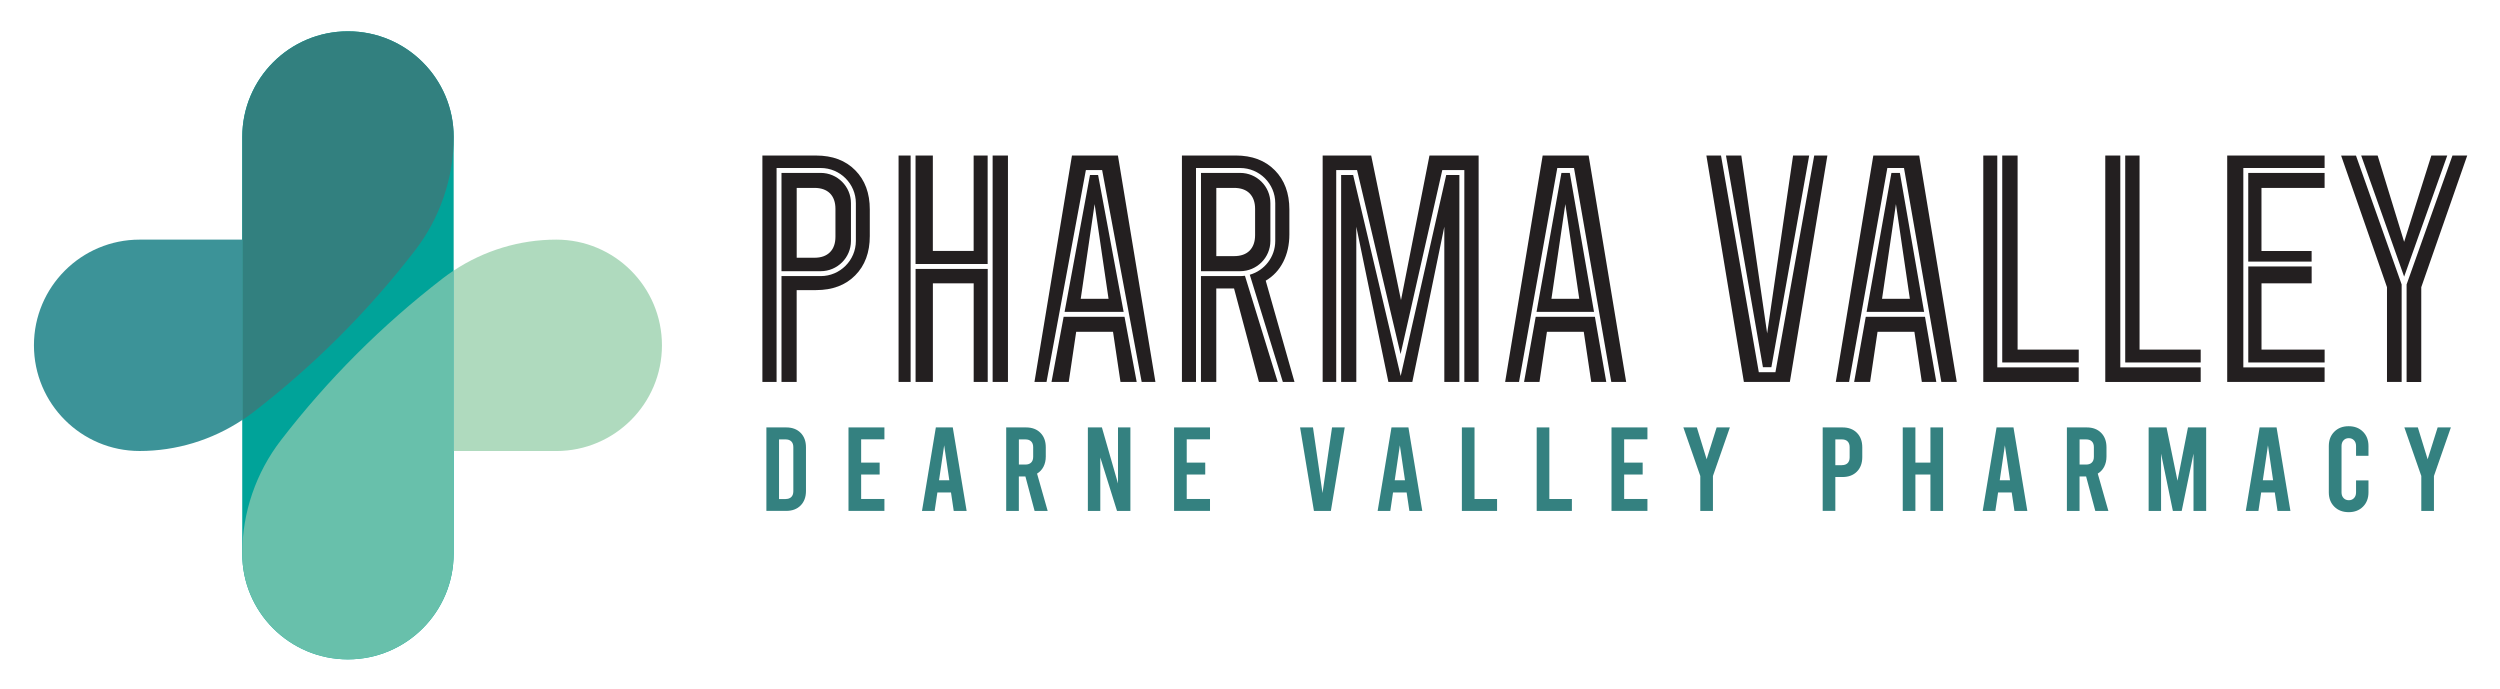
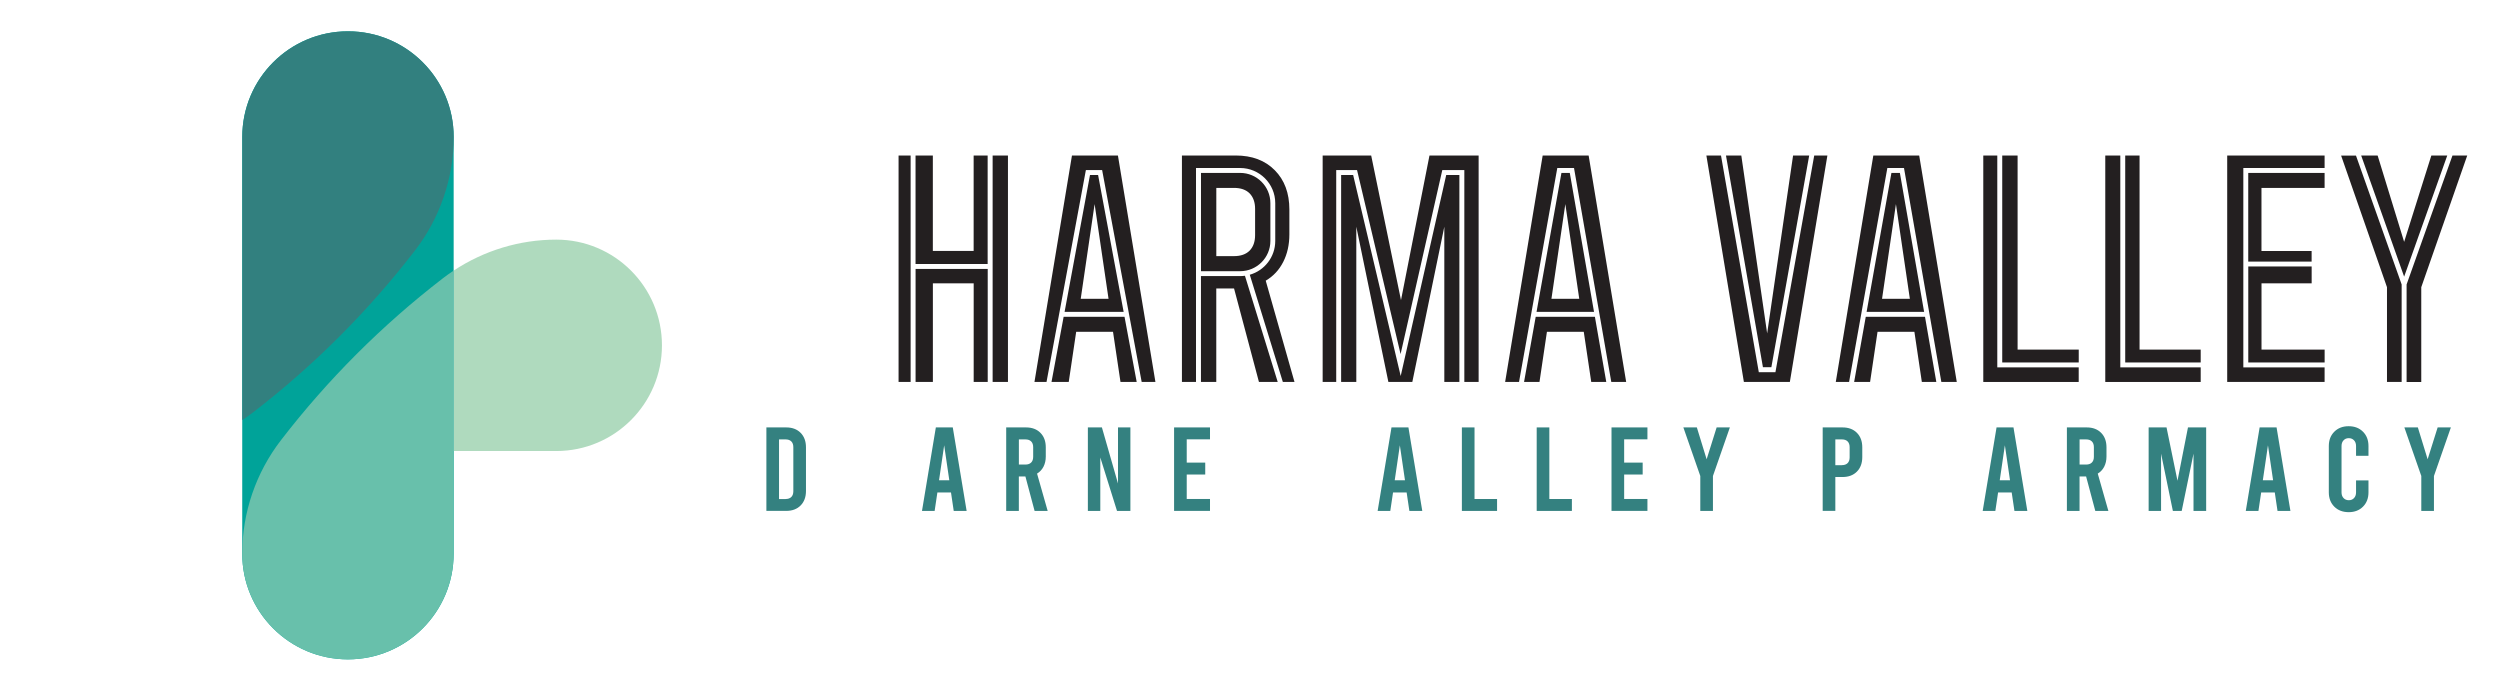
<svg xmlns="http://www.w3.org/2000/svg" version="1.1" x="0px" y="0px" viewBox="0 0 682 188" style="enable-background:new 0 0 682 188;" xml:space="preserve">
  <g>
    <g style="fill:#231F20">
-       <path class="st0" d="M223.89,47.17h-10.7v26.81h10.7c4.54,0,8.25-3.7,8.25-8.25V55.42C232.14,50.87,228.43,47.17,223.89,47.17z      M227.92,64.58c0,1.83-0.5,3.24-1.49,4.23c-1.01,1.01-2.42,1.51-4.23,1.51h-4.86V51.26h4.86c1.81,0,3.22,0.5,4.23,1.49     c0.99,1.01,1.49,2.42,1.49,4.23V64.58z M223.89,47.17h-10.7v26.81h10.7c4.54,0,8.25-3.7,8.25-8.25V55.42     C232.14,50.87,228.43,47.17,223.89,47.17z M227.92,64.58c0,1.83-0.5,3.24-1.49,4.23c-1.01,1.01-2.42,1.51-4.23,1.51h-4.86V51.26     h4.86c1.81,0,3.22,0.5,4.23,1.49c0.99,1.01,1.49,2.42,1.49,4.23V64.58z M223.89,47.17h-10.7v26.81h10.7     c4.54,0,8.25-3.7,8.25-8.25V55.42C232.14,50.87,228.43,47.17,223.89,47.17z M227.92,64.58c0,1.83-0.5,3.24-1.49,4.23     c-1.01,1.01-2.42,1.51-4.23,1.51h-4.86V51.26h4.86c1.81,0,3.22,0.5,4.23,1.49c0.99,1.01,1.49,2.42,1.49,4.23V64.58z      M223.89,47.17h-10.7v26.81h10.7c4.54,0,8.25-3.7,8.25-8.25V55.42C232.14,50.87,228.43,47.17,223.89,47.17z M227.92,64.58     c0,1.83-0.5,3.24-1.49,4.23c-1.01,1.01-2.42,1.51-4.23,1.51h-4.86V51.26h4.86c1.81,0,3.22,0.5,4.23,1.49     c0.99,1.01,1.49,2.42,1.49,4.23V64.58z M223.89,47.17h-10.7v26.81h10.7c4.54,0,8.25-3.7,8.25-8.25V55.42     C232.14,50.87,228.43,47.17,223.89,47.17z M227.92,64.58c0,1.83-0.5,3.24-1.49,4.23c-1.01,1.01-2.42,1.51-4.23,1.51h-4.86V51.26     h4.86c1.81,0,3.22,0.5,4.23,1.49c0.99,1.01,1.49,2.42,1.49,4.23V64.58z M223.89,47.17h-10.7v26.81h10.7     c4.54,0,8.25-3.7,8.25-8.25V55.42C232.14,50.87,228.43,47.17,223.89,47.17z M227.92,64.58c0,1.83-0.5,3.24-1.49,4.23     c-1.01,1.01-2.42,1.51-4.23,1.51h-4.86V51.26h4.86c1.81,0,3.22,0.5,4.23,1.49c0.99,1.01,1.49,2.42,1.49,4.23V64.58z      M233.31,46.45c-2.65-2.69-6.21-4.02-10.68-4.02h-14.65v61.77h3.87V45.83h12.04c5.28,0,9.59,4.3,9.59,9.59v10.31     c0,5.29-4.31,9.59-9.59,9.59h-10.7v28.88h4.14V79.14h5.29c4.47,0,8.04-1.34,10.68-4.02c2.65-2.67,3.98-6.25,3.98-10.72v-7.23     C237.29,52.7,235.96,49.12,233.31,46.45z M232.14,65.73V55.42c0-4.56-3.71-8.25-8.25-8.25h-10.7v26.81h10.7     C228.43,73.98,232.14,70.29,232.14,65.73z M217.33,70.31V51.26h4.86c1.81,0,3.22,0.5,4.23,1.49c0.99,1.01,1.49,2.42,1.49,4.23     v7.59c0,1.83-0.5,3.24-1.49,4.23c-1.01,1.01-2.42,1.51-4.23,1.51H217.33z M223.89,47.17h-10.7v26.81h10.7     c4.54,0,8.25-3.7,8.25-8.25V55.42C232.14,50.87,228.43,47.17,223.89,47.17z M227.92,64.58c0,1.83-0.5,3.24-1.49,4.23     c-1.01,1.01-2.42,1.51-4.23,1.51h-4.86V51.26h4.86c1.81,0,3.22,0.5,4.23,1.49c0.99,1.01,1.49,2.42,1.49,4.23V64.58z      M223.89,47.17h-10.7v26.81h10.7c4.54,0,8.25-3.7,8.25-8.25V55.42C232.14,50.87,228.43,47.17,223.89,47.17z M227.92,64.58     c0,1.83-0.5,3.24-1.49,4.23c-1.01,1.01-2.42,1.51-4.23,1.51h-4.86V51.26h4.86c1.81,0,3.22,0.5,4.23,1.49     c0.99,1.01,1.49,2.42,1.49,4.23V64.58z M223.89,47.17h-10.7v26.81h10.7c4.54,0,8.25-3.7,8.25-8.25V55.42     C232.14,50.87,228.43,47.17,223.89,47.17z M227.92,64.58c0,1.83-0.5,3.24-1.49,4.23c-1.01,1.01-2.42,1.51-4.23,1.51h-4.86V51.26     h4.86c1.81,0,3.22,0.5,4.23,1.49c0.99,1.01,1.49,2.42,1.49,4.23V64.58z M223.89,47.17h-10.7v26.81h10.7     c4.54,0,8.25-3.7,8.25-8.25V55.42C232.14,50.87,228.43,47.17,223.89,47.17z M227.92,64.58c0,1.83-0.5,3.24-1.49,4.23     c-1.01,1.01-2.42,1.51-4.23,1.51h-4.86V51.26h4.86c1.81,0,3.22,0.5,4.23,1.49c0.99,1.01,1.49,2.42,1.49,4.23V64.58z      M223.89,47.17h-10.7v26.81h10.7c4.54,0,8.25-3.7,8.25-8.25V55.42C232.14,50.87,228.43,47.17,223.89,47.17z M227.92,64.58     c0,1.83-0.5,3.24-1.49,4.23c-1.01,1.01-2.42,1.51-4.23,1.51h-4.86V51.26h4.86c1.81,0,3.22,0.5,4.23,1.49     c0.99,1.01,1.49,2.42,1.49,4.23V64.58z" />
      <path class="st0" d="M270.79,42.43v61.77h4.18V42.43H270.79z M249.77,73.36v30.84h4.72V77.29h11.13v26.91h3.83V73.36H249.77z      M265.61,42.43v26.03h-11.13V42.43h-4.72v29.59h19.67V42.43H265.61z M245.13,42.43v61.77h3.29V42.43H245.13z" />
      <path class="st0" d="M299.55,47.74h-2.2l-6.93,37.34h16.11L299.55,47.74z M298.61,55.67l3.8,25.85h-7.59L298.61,55.67z      M306.77,86.42h-16.61l-3.31,17.78h4.7l2.03-13.68h10.05l2.04,13.68h4.42L306.77,86.42z M299.55,47.74h-2.2l-6.93,37.34h16.11     L299.55,47.74z M298.61,55.67l3.8,25.85h-7.59L298.61,55.67z M299.55,47.74h-2.2l-6.93,37.34h16.11L299.55,47.74z M298.61,55.67     l3.8,25.85h-7.59L298.61,55.67z M299.55,47.74h-2.2l-6.93,37.34h16.11L299.55,47.74z M298.61,55.67l3.8,25.85h-7.59L298.61,55.67     z M299.55,47.74h-2.2l-6.93,37.34h16.11L299.55,47.74z M298.61,55.67l3.8,25.85h-7.59L298.61,55.67z M304.97,42.43h-12.54     l-10.23,61.77h3.29l10.74-57.81h4.43l10.79,57.81h3.75L304.97,42.43z M297.35,47.74l-6.93,37.34h16.11l-6.97-37.34H297.35z      M294.82,81.52l3.79-25.85l3.8,25.85H294.82z M299.55,47.74h-2.2l-6.93,37.34h16.11L299.55,47.74z M298.61,55.67l3.8,25.85h-7.59     L298.61,55.67z M299.55,47.74h-2.2l-6.93,37.34h16.11L299.55,47.74z M298.61,55.67l3.8,25.85h-7.59L298.61,55.67z M299.55,47.74     h-2.2l-6.93,37.34h16.11L299.55,47.74z M298.61,55.67l3.8,25.85h-7.59L298.61,55.67z M299.55,47.74h-2.2l-6.93,37.34h16.11     L299.55,47.74z M298.61,55.67l3.8,25.85h-7.59L298.61,55.67z" />
      <path class="st0" d="M338.31,47.17h-10.68v26.81h10.68c4.55,0,8.25-3.7,8.25-8.25V55.42C346.56,50.87,342.86,47.17,338.31,47.17z      M342.39,64.13c0,1.83-0.51,3.24-1.5,4.25c-0.99,0.99-2.42,1.49-4.23,1.49h-4.85V51.26h4.85c1.81,0,3.24,0.5,4.23,1.49     c0.99,1.01,1.5,2.42,1.5,4.23V64.13z M338.31,47.17h-10.68v26.81h10.68c4.55,0,8.25-3.7,8.25-8.25V55.42     C346.56,50.87,342.86,47.17,338.31,47.17z M342.39,64.13c0,1.83-0.51,3.24-1.5,4.25c-0.99,0.99-2.42,1.49-4.23,1.49h-4.85V51.26     h4.85c1.81,0,3.24,0.5,4.23,1.49c0.99,1.01,1.5,2.42,1.5,4.23V64.13z M338.31,47.17h-10.68v26.81h10.68     c4.55,0,8.25-3.7,8.25-8.25V55.42C346.56,50.87,342.86,47.17,338.31,47.17z M342.39,64.13c0,1.83-0.51,3.24-1.5,4.25     c-0.99,0.99-2.42,1.49-4.23,1.49h-4.85V51.26h4.85c1.81,0,3.24,0.5,4.23,1.49c0.99,1.01,1.5,2.42,1.5,4.23V64.13z M338.31,47.17     h-10.68v26.81h10.68c4.55,0,8.25-3.7,8.25-8.25V55.42C346.56,50.87,342.86,47.17,338.31,47.17z M342.39,64.13     c0,1.83-0.51,3.24-1.5,4.25c-0.99,0.99-2.42,1.49-4.23,1.49h-4.85V51.26h4.85c1.81,0,3.24,0.5,4.23,1.49     c0.99,1.01,1.5,2.42,1.5,4.23V64.13z M345.29,76.57c2.07-1.22,3.66-2.93,4.77-5.11c1.11-2.18,1.68-4.69,1.68-7.51v-6.79     c0-4.47-1.33-8.05-3.98-10.72c-2.65-2.69-6.21-4.02-10.67-4.02h-14.66v61.77h3.84V45.83h12.03c5.29,0,9.59,4.3,9.59,9.59v10.31     c0,4.38-2.94,8.08-6.95,9.22l9.02,29.25h3.18L345.29,76.57z M346.56,65.73V55.42c0-4.56-3.7-8.25-8.25-8.25h-10.68v26.81h10.68     C342.86,73.98,346.56,70.29,346.56,65.73z M342.39,64.13c0,1.83-0.51,3.24-1.5,4.25c-0.99,0.99-2.42,1.49-4.23,1.49h-4.85V51.26     h4.85c1.81,0,3.24,0.5,4.23,1.49c0.99,1.01,1.5,2.42,1.5,4.23V64.13z M338.31,47.17h-10.68v26.81h10.68     c4.55,0,8.25-3.7,8.25-8.25V55.42C346.56,50.87,342.86,47.17,338.31,47.17z M342.39,64.13c0,1.83-0.51,3.24-1.5,4.25     c-0.99,0.99-2.42,1.49-4.23,1.49h-4.85V51.26h4.85c1.81,0,3.24,0.5,4.23,1.49c0.99,1.01,1.5,2.42,1.5,4.23V64.13z M338.31,47.17     h-10.68v26.81h10.68c4.55,0,8.25-3.7,8.25-8.25V55.42C346.56,50.87,342.86,47.17,338.31,47.17z M342.39,64.13     c0,1.83-0.51,3.24-1.5,4.25c-0.99,0.99-2.42,1.49-4.23,1.49h-4.85V51.26h4.85c1.81,0,3.24,0.5,4.23,1.49     c0.99,1.01,1.5,2.42,1.5,4.23V64.13z M338.31,47.17h-10.68v26.81h10.68c4.55,0,8.25-3.7,8.25-8.25V55.42     C346.56,50.87,342.86,47.17,338.31,47.17z M342.39,64.13c0,1.83-0.51,3.24-1.5,4.25c-0.99,0.99-2.42,1.49-4.23,1.49h-4.85V51.26     h4.85c1.81,0,3.24,0.5,4.23,1.49c0.99,1.01,1.5,2.42,1.5,4.23V64.13z M339.62,75.23c-0.43,0.05-0.86,0.09-1.32,0.09h-10.68v28.88     h4.18V78.7h4.85l6.79,25.5h5.12L339.62,75.23z M338.31,47.17h-10.68v26.81h10.68c4.55,0,8.25-3.7,8.25-8.25V55.42     C346.56,50.87,342.86,47.17,338.31,47.17z M342.39,64.13c0,1.83-0.51,3.24-1.5,4.25c-0.99,0.99-2.42,1.49-4.23,1.49h-4.85V51.26     h4.85c1.81,0,3.24,0.5,4.23,1.49c0.99,1.01,1.5,2.42,1.5,4.23V64.13z" />
      <path class="st0" d="M394.53,47.74l-12.42,54.84l-12.97-54.84h-3.28v56.46h4.14V61.85l8.75,42.35h6.53l8.73-42.35v42.35h4.11     V47.74H394.53z M389.96,42.43l-7.77,39.45l-8.13-39.45h-13.24v61.77h3.7V46.39h5.68l11.88,50.21l11.38-50.21h6.01v57.81h3.9     V42.43H389.96z" />
      <path class="st0" d="M428.24,47.17h-2.28l-6.79,37.91h15.68L428.24,47.17z M427.02,55.67l3.8,25.85h-7.59L427.02,55.67z      M428.24,47.17h-2.28l-6.79,37.91h15.68L428.24,47.17z M427.02,55.67l3.8,25.85h-7.59L427.02,55.67z M428.24,47.17h-2.28     l-6.79,37.91h15.68L428.24,47.17z M427.02,55.67l3.8,25.85h-7.59L427.02,55.67z M433.38,42.43h-12.54L410.6,104.2h3.79     l10.44-58.37h4.56l10.17,58.37h4.06L433.38,42.43z M425.96,47.17l-6.79,37.91h15.68l-6.61-37.91H425.96z M423.23,81.52     l3.79-25.85l3.8,25.85H423.23z M428.24,47.17h-2.28l-6.79,37.91h15.68L428.24,47.17z M427.02,55.67l3.8,25.85h-7.59L427.02,55.67     z M428.24,47.17h-2.28l-6.79,37.91h15.68L428.24,47.17z M427.02,55.67l3.8,25.85h-7.59L427.02,55.67z M435.09,86.42h-16.15     l-3.18,17.78h4.21l2.03-13.68h10.05l2.04,13.68h4.1L435.09,86.42z M428.24,47.17h-2.28l-6.79,37.91h15.68L428.24,47.17z      M427.02,55.67l3.8,25.85h-7.59L427.02,55.67z" />
      <path class="st0" d="M489.15,42.43l-7.07,48.53l-7.05-48.53h-4.18l10.08,57.75h2.3l10.32-57.75H489.15z M494.92,42.43     l-10.58,59.1h-4.54l-10.31-59.1h-3.99l10.23,61.77h12.54l10.24-61.77H494.92z" />
      <path class="st0" d="M518.28,47.17h-2.3l-6.77,37.91h15.68L518.28,47.17z M517.21,55.67l3.8,25.85h-7.59L517.21,55.67z      M518.28,47.17h-2.3l-6.77,37.91h15.68L518.28,47.17z M517.21,55.67l3.8,25.85h-7.59L517.21,55.67z M523.56,42.43h-12.52     L500.8,104.2h3.63l10.44-58.37h4.54l10.19,58.37h4.21L523.56,42.43z M515.99,47.17l-6.77,37.91h15.68l-6.61-37.91H515.99z      M513.42,81.52l3.79-25.85l3.8,25.85H513.42z M518.28,47.17h-2.3l-6.77,37.91h15.68L518.28,47.17z M517.21,55.67l3.8,25.85h-7.59     L517.21,55.67z M525.14,86.42h-16.16l-3.17,17.78h4.35l2.03-13.68h10.06l2.03,13.68h3.95L525.14,86.42z M518.28,47.17h-2.3     l-6.77,37.91h15.68L518.28,47.17z M517.21,55.67l3.8,25.85h-7.59L517.21,55.67z" />
      <path class="st0" d="M550.4,95.37V42.43h-4.19v56.45h20.87v-3.51H550.4z M544.86,100.22V42.43h-3.82v61.77h26.03v-3.98H544.86z" />
      <path class="st0" d="M578.42,100.22V42.43h-4.1v61.77h26.03v-3.98H578.42z M583.67,95.37V42.43h-3.91v56.45h20.59v-3.51H583.67z" />
      <path class="st0" d="M634.15,51.26v-4.08h-20.83v24.19h17.29v-2.9h-13.68v-17.2H634.15z M616.94,95.37V77.29h13.68V72.7h-17.29     v26.18h20.83v-3.51H616.94z M634.15,45.83v-3.4h-26.57v61.77h26.57v-3.98h-22.17V45.83H634.15z" />
      <path class="st0" d="M669.03,42.43L656.52,77.6v26.61h4V78.35l12.54-35.92H669.03z M663.27,42.43l-7.42,23.55l-7.23-23.55h-4.49     l11.72,33.04l11.76-33.04H663.27z M638.65,42.43l12.52,35.92v25.85h4V77.6l-12.46-35.16H638.65z" />
    </g>
    <g style="fill:#348180">
      <path class="st1" d="M209.07,116.6h5.4c1.65,0,2.96,0.49,3.94,1.48c0.98,0.99,1.46,2.31,1.46,3.95v11.91     c0,1.65-0.49,2.97-1.46,3.95c-0.98,0.99-2.29,1.48-3.94,1.48h-5.4V116.6z M214.31,136.13c0.67,0,1.19-0.18,1.56-0.55     c0.37-0.37,0.55-0.89,0.55-1.56v-12.04c0-0.67-0.18-1.19-0.55-1.56c-0.37-0.37-0.89-0.55-1.56-0.55h-1.79v16.27H214.31z" />
-       <path class="st1" d="M231.47,116.6h9.8v3.25h-6.35v6.35h5.05v3.25h-5.05v6.67h6.35v3.25h-9.8V116.6z" />
      <path class="st1" d="M259.43,134.34h-3.71l-0.75,5.04h-3.45l3.78-22.78h4.62l3.78,22.78h-3.52L259.43,134.34z M258.97,131.02     l-1.4-9.54l-1.4,9.54H258.97z" />
      <path class="st1" d="M282.24,139.39l-2.51-9.41h-1.79v9.41h-3.45V116.6h5.4c1.65,0,2.96,0.49,3.94,1.48     c0.98,0.99,1.46,2.31,1.46,3.95v2.51c0,1.04-0.21,1.96-0.62,2.77c-0.41,0.8-1,1.43-1.76,1.89l2.9,10.19H282.24z M277.95,126.73     h1.79c0.67,0,1.19-0.18,1.56-0.55c0.37-0.37,0.55-0.89,0.55-1.56v-2.64c0-0.67-0.18-1.19-0.55-1.56     c-0.37-0.37-0.89-0.55-1.56-0.55h-1.79V126.73z" />
      <path class="st1" d="M296.79,116.6h3.81l4.39,15.3v-15.3h3.38v22.78h-3.65l-4.56-14.58v14.58h-3.39V116.6z" />
      <path class="st1" d="M320.29,116.6h9.8v3.25h-6.35v6.35h5.05v3.25h-5.05v6.67h6.35v3.25h-9.8V116.6z" />
-       <path class="st1" d="M366.84,116.6l-3.78,22.78h-4.62l-3.78-22.78h3.52l2.6,17.9l2.6-17.9H366.84z" />
      <path class="st1" d="M383.73,134.34h-3.71l-0.75,5.04h-3.45l3.78-22.78h4.62l3.78,22.78h-3.52L383.73,134.34z M383.28,131.02     l-1.4-9.54l-1.4,9.54H383.28z" />
      <path class="st1" d="M398.8,116.6h3.45v19.53h6.15v3.25h-9.6V116.6z" />
      <path class="st1" d="M419.21,116.6h3.45v19.53h6.15v3.25h-9.6V116.6z" />
      <path class="st1" d="M439.62,116.6h9.8v3.25h-6.35v6.35h5.05v3.25h-5.05v6.67h6.35v3.25h-9.8V116.6z" />
      <path class="st1" d="M471.91,116.6l-4.62,13.25v9.54h-3.45v-9.54l-4.62-13.25h3.68l2.67,8.69l2.73-8.69H471.91z" />
      <path class="st1" d="M497.23,116.6h5.4c1.65,0,2.96,0.49,3.94,1.48c0.98,0.99,1.46,2.31,1.46,3.95v2.67     c0,1.65-0.49,2.97-1.46,3.95c-0.98,0.99-2.29,1.48-3.94,1.48h-1.95v9.24h-3.45V116.6z M502.47,126.89c0.67,0,1.19-0.18,1.56-0.55     c0.37-0.37,0.55-0.89,0.55-1.56v-2.8c0-0.67-0.18-1.19-0.55-1.56c-0.37-0.37-0.89-0.55-1.56-0.55h-1.79v7.03H502.47z" />
-       <path class="st1" d="M519.07,139.39V116.6h3.45v9.6h4.1v-9.6h3.45v22.78h-3.45v-9.93h-4.1v9.93H519.07z" />
      <path class="st1" d="M548.79,134.34h-3.71l-0.75,5.04h-3.45l3.78-22.78h4.62l3.78,22.78h-3.52L548.79,134.34z M548.33,131.02     l-1.4-9.54l-1.4,9.54H548.33z" />
      <path class="st1" d="M571.6,139.39l-2.51-9.41h-1.79v9.41h-3.45V116.6h5.4c1.65,0,2.96,0.49,3.94,1.48     c0.98,0.99,1.46,2.31,1.46,3.95v2.51c0,1.04-0.21,1.96-0.62,2.77c-0.41,0.8-1,1.43-1.76,1.89l2.9,10.19H571.6z M567.31,126.73     h1.79c0.67,0,1.19-0.18,1.56-0.55c0.37-0.37,0.55-0.89,0.55-1.56v-2.64c0-0.67-0.18-1.19-0.55-1.56     c-0.37-0.37-0.89-0.55-1.56-0.55h-1.79V126.73z" />
      <path class="st1" d="M601.84,116.6v22.78h-3.45v-15.62l-3.22,15.62h-2.41l-3.22-15.62v15.62h-3.39V116.6h4.88l2.99,14.55     l2.86-14.55H601.84z" />
      <path class="st1" d="M620.56,134.34h-3.71l-0.75,5.04h-3.45l3.78-22.78h4.62l3.78,22.78h-3.52L620.56,134.34z M620.1,131.02     l-1.4-9.54l-1.4,9.54H620.1z" />
      <path class="st1" d="M636.8,138.22c-1-1-1.5-2.3-1.5-3.91v-12.63c0-1.61,0.5-2.91,1.5-3.91c1-1,2.3-1.5,3.91-1.5     c1.61,0,2.91,0.5,3.91,1.5c1,1,1.5,2.3,1.5,3.91v2.67h-3.39v-2.67c0-0.65-0.18-1.17-0.55-1.56c-0.37-0.39-0.85-0.59-1.43-0.59     c-0.59,0-1.06,0.19-1.43,0.59c-0.37,0.39-0.55,0.91-0.55,1.56v12.63c0,0.65,0.18,1.17,0.55,1.56c0.37,0.39,0.85,0.59,1.43,0.59     c0.59,0,1.06-0.19,1.43-0.59c0.37-0.39,0.55-0.91,0.55-1.56v-3.25h3.39v3.25c0,1.61-0.5,2.91-1.5,3.91c-1,1-2.3,1.5-3.91,1.5     C639.1,139.71,637.8,139.22,636.8,138.22z" />
      <path class="st1" d="M668.6,116.6l-4.62,13.25v9.54h-3.45v-9.54l-4.62-13.25h3.68l2.67,8.69l2.73-8.69H668.6z" />
    </g>
    <g>
      <path class="st2" fill="#00A399" d="M94.92,8.54c-15.93,0-28.84,12.91-28.84,28.84v113.65c0,15.93,12.91,28.84,28.84,28.84     c15.93,0,28.84-12.91,28.84-28.84V37.38C123.76,21.45,110.85,8.54,94.92,8.54" />
    </g>
    <g>
      <path class="st3" fill="#AFDABE" d="M151.75,65.37L151.75,65.37c-9.98,0-19.71,2.97-27.99,8.45v49.22h27.99c15.92,0,28.83-12.91,28.83-28.83     C180.58,78.28,167.67,65.37,151.75,65.37" />
    </g>
    <g>
      <path class="st4" fill="#68C0AB" d="M120.75,75.97c-16.59,12.8-31.28,27.49-44.08,44.08c-6.85,8.88-10.59,19.78-10.59,31     c0,15.92,12.91,28.83,28.83,28.83h0.01c15.92,0,28.83-12.91,28.83-28.83v-28V73.82C122.74,74.5,121.73,75.21,120.75,75.97" />
    </g>
    <g>
      <path class="st5" fill="#32807F" d="M69.1,112.45c16.59-12.8,31.28-27.49,44.08-44.08c6.85-8.88,10.59-19.78,10.59-31     c0-15.92-12.91-28.83-28.83-28.83h-0.01c-15.92,0-28.83,12.91-28.83,28.83v28v49.22C67.11,113.92,68.12,113.21,69.1,112.45" />
    </g>
    <g>
-       <path class="st6" fill="#3C9398" d="M66.08,65.37H38.09c-15.92,0-28.83,12.91-28.83,28.83v0c0,15.92,12.91,28.83,28.83,28.83h0     c9.98,0,19.7-2.97,27.99-8.45V65.37z" />
-     </g>
+       </g>
  </g>
</svg>